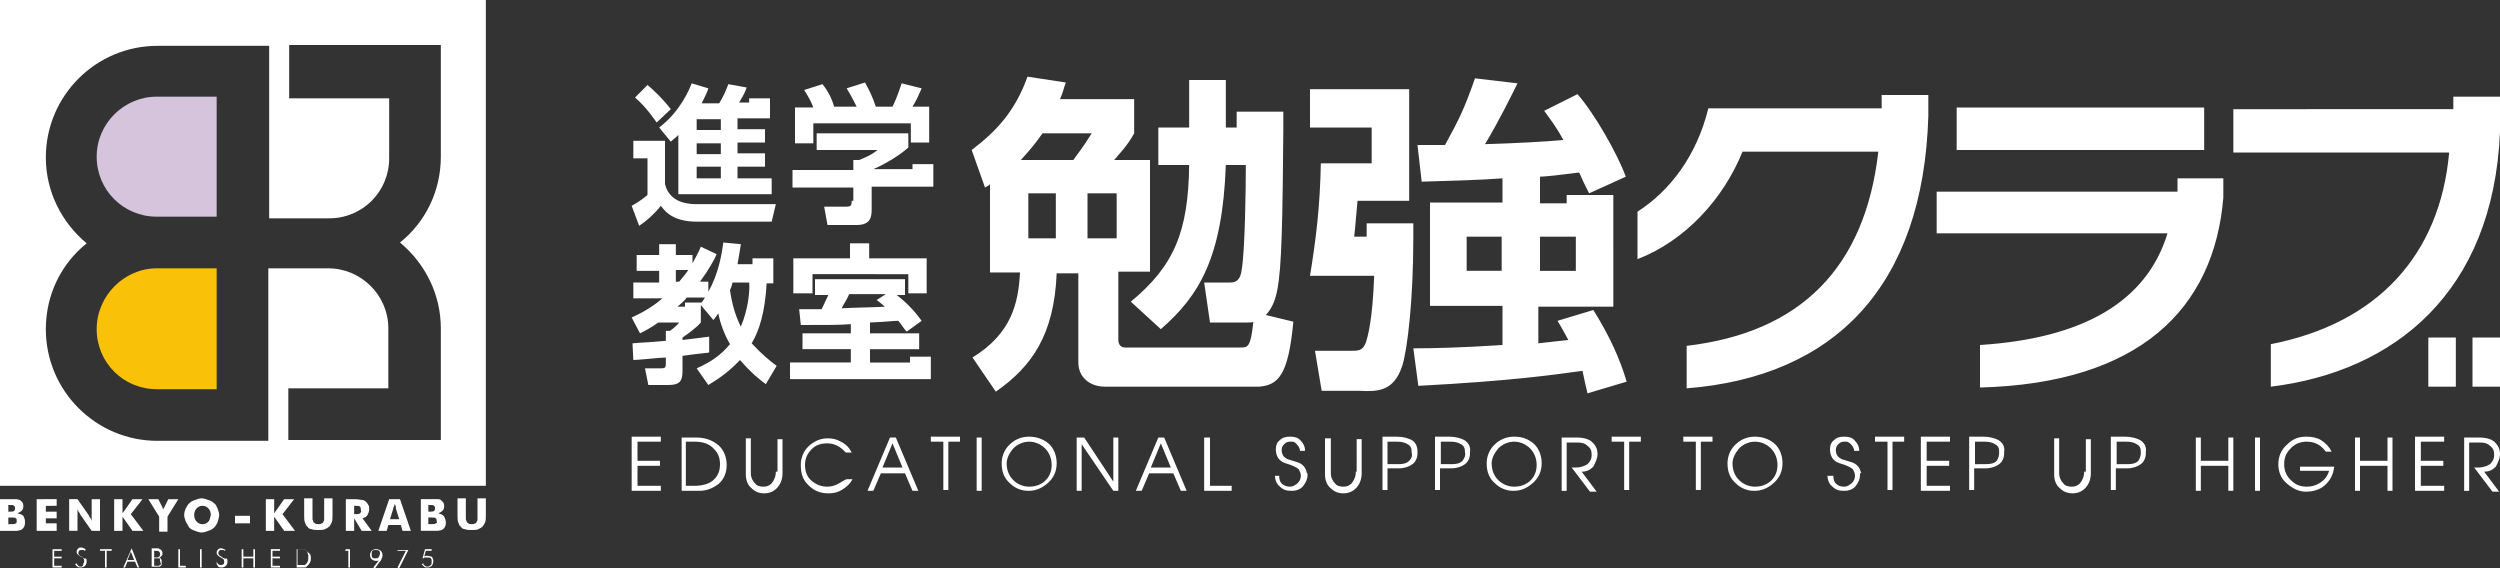
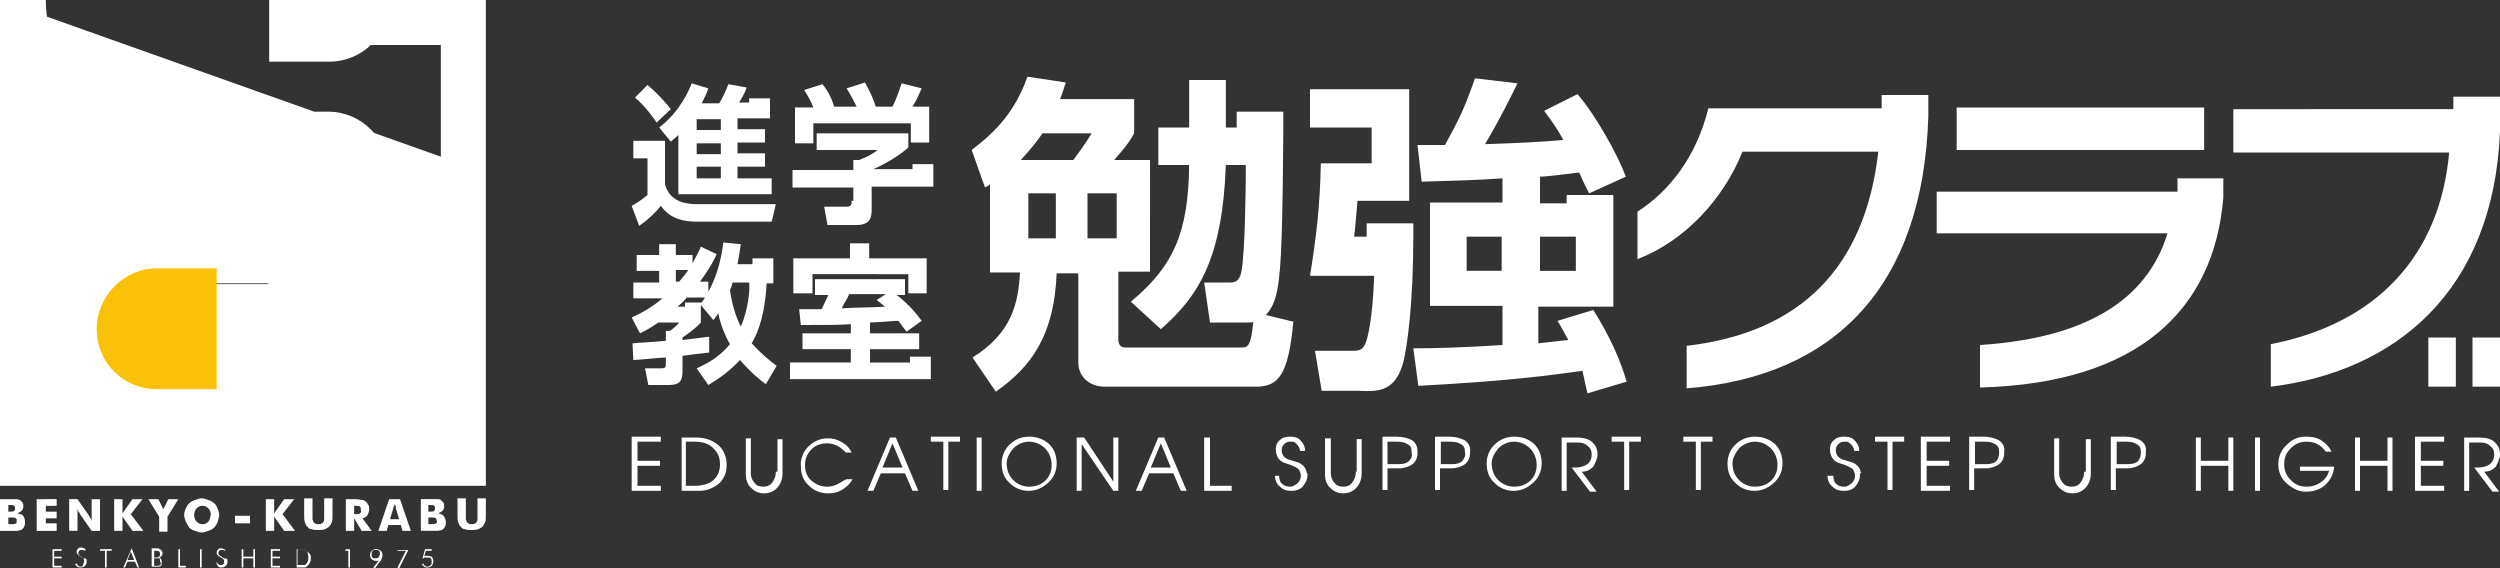
<svg xmlns="http://www.w3.org/2000/svg" version="1.1" width="300" height="68.2" x="0px" y="0px" viewBox="0 0 300 68.2" style="enable-background:new 0 0 300 68.2;" xml:space="preserve">
  <rect x="0" y="0" width="300" height="68.2" fill="#333333" stroke="none" />
  <style type="text/css">
	.st0{fill:#FFFFFF;}
	.st1{fill:#FAC109;}
	.st2{fill:#D6C3DC;}
</style>
  <g>
    <path class="st0" d="M117.2,58.9h0.6v-6.4h-0.6V58.9z M111.7,53h1.5v5.8h0.6V53h1.4v-0.6h-3.5V53z M276,56.5h3.5   c-0.2,0.6-0.5,1.1-1.2,1.5c-0.5,0.3-1,0.4-1.5,0.4c-0.7,0-1.3-0.2-1.8-0.7c-0.6-0.5-0.9-1.2-0.9-2c0-0.7,0.2-1.3,0.7-1.8   c0.5-0.6,1.2-0.9,2-0.9c0.5,0,0.9,0.1,1.3,0.3c0.4,0.2,0.7,0.5,1,0.9h0.7c-0.3-0.6-0.7-1-1.3-1.4c-0.5-0.3-1.1-0.4-1.8-0.4   c-0.9,0-1.6,0.3-2.2,0.9c-0.7,0.6-1.1,1.4-1.1,2.4c0,0.9,0.3,1.7,1,2.3c0.7,0.6,1.4,1,2.3,1c0.8,0,1.6-0.2,2.2-0.7   c0.7-0.6,1.1-1.3,1.2-2.3H276V56.5z M123.5,52.4c-0.9,0-1.7,0.3-2.4,1c-0.6,0.6-0.9,1.4-0.9,2.2c0,1,0.3,1.8,1,2.4   c0.6,0.6,1.4,0.9,2.2,0.9c0.9,0,1.6-0.3,2.3-0.9c0.7-0.6,1.1-1.4,1.1-2.4c0-0.9-0.3-1.8-1-2.4C125.2,52.7,124.4,52.4,123.5,52.4z    M125.3,57.8c-0.5,0.4-1.1,0.6-1.8,0.6c-0.6,0-1.2-0.2-1.7-0.6c-0.6-0.5-1-1.2-1-2.2c0-0.6,0.3-1.2,0.8-1.8   c0.5-0.5,1.2-0.8,1.9-0.8c0.7,0,1.4,0.3,1.9,0.8c0.5,0.5,0.8,1.2,0.8,2C126.2,56.6,125.9,57.3,125.3,57.8z M270.6,58.9h0.6v-6.4   h-0.6V58.9z M139,52.5l-2.7,6.4h0.7l0.9-2.1h2.9l0.9,2.1h0.7l-2.7-6.4H139z M138.1,56.1l1.2-2.9l1.2,2.9H138.1z M133.6,57.8   l-3.5-5.3h-0.9v6.4h0.6v-5.6l3.8,5.6h0.6v-6.4h-0.6V57.8z M100.5,58.1c-0.4,0.2-0.8,0.3-1.2,0.3c-0.7,0-1.3-0.2-1.9-0.7   c-0.6-0.5-0.8-1.2-0.8-1.9c0-0.8,0.3-1.4,0.8-1.9c0.5-0.5,1.1-0.7,1.9-0.7c0.4,0,0.8,0.1,1.2,0.3c0.4,0.2,0.7,0.5,1,0.8h0.7   c-0.3-0.6-0.7-1-1.3-1.3c-0.5-0.3-1-0.4-1.6-0.4c-0.8,0-1.5,0.3-2.1,0.8c-0.6,0.5-1,1.2-1.1,2.1c0,0.1,0,0.3,0,0.4   c0,1,0.3,1.8,1,2.4c0.6,0.6,1.4,0.9,2.3,0.9c0.6,0,1.1-0.1,1.6-0.4c0.5-0.3,1-0.7,1.3-1.3h-0.7C101.3,57.6,100.9,57.9,100.5,58.1z    M300,54.5c0-0.6-0.2-1-0.5-1.3c-0.4-0.5-1.1-0.7-2.1-0.7h-1.7v6.4h0.6v-5.8h1.3c0.5,0,0.9,0.1,1.2,0.4c0.4,0.3,0.5,0.6,0.5,1.1   c0,0.5-0.2,0.8-0.5,1.1c-0.3,0.2-0.8,0.4-1.4,0.4h-0.5l2.2,2.9h0.8l-1.8-2.4c0.6,0,1-0.2,1.4-0.6C299.8,55.4,300,55,300,54.5z    M93.1,56.6c0,0.6-0.2,1-0.5,1.4c-0.3,0.3-0.6,0.4-1,0.4c-0.4,0-0.8-0.1-1-0.4c-0.3-0.3-0.5-0.7-0.5-1.2v-4.2h-0.6v4.3   c0,0.7,0.2,1.3,0.7,1.7c0.4,0.4,0.9,0.6,1.5,0.6c0.6,0,1.1-0.2,1.5-0.6c0.4-0.4,0.7-1,0.7-1.8v-4.1h-0.6V56.6z M83.5,52.5h-1.7v6.4   h2.1c0.9,0,1.6-0.3,2.3-0.8c0.7-0.6,1-1.4,1-2.3c0-0.9-0.3-1.7-0.9-2.3C85.5,52.8,84.6,52.5,83.5,52.5z M85.5,57.7   c-0.5,0.4-1.3,0.6-2.2,0.6h-1V53h1.1c1,0,1.8,0.3,2.3,0.9c0.5,0.5,0.7,1.1,0.7,1.8C86.4,56.6,86.1,57.2,85.5,57.7z M75.8,58.9h3.5   v-0.6h-2.8v-2.4h2.7v-0.6h-2.7v-2.3h2.8v-0.6h-3.5V58.9z M145.1,52.5h-0.6v6.4h3.3v-0.6l-2.6,0V52.5z M289.8,58.9h3.5v-0.6h-2.8   v-2.4h2.7v-0.6h-2.7v-2.3h2.8v-0.6h-3.5V58.9z M286.5,55.3h-3.3v-2.8h-0.6v6.4h0.6v-3h3.3v3h0.6v-6.4h-0.6V55.3z M106.8,52.5   l-2.7,6.4h0.7l0.9-2.1h2.9l0.9,2.1h0.7l-2.7-6.4H106.8z M105.9,56.1l1.2-2.9l1.2,2.9H105.9z M181.7,52.4c-0.9,0-1.7,0.3-2.4,1   c-0.6,0.6-0.9,1.4-0.9,2.2c0,1,0.3,1.8,1,2.4c0.6,0.6,1.4,0.9,2.2,0.9c0.9,0,1.6-0.3,2.3-0.9c0.7-0.6,1.1-1.4,1.1-2.4   c0-0.9-0.3-1.8-1-2.4C183.4,52.7,182.7,52.4,181.7,52.4z M183.5,57.8c-0.5,0.4-1.1,0.6-1.8,0.6c-0.6,0-1.2-0.2-1.7-0.6   c-0.6-0.5-1-1.2-1-2.2c0-0.6,0.3-1.2,0.8-1.8c0.5-0.5,1.2-0.8,1.9-0.8c0.7,0,1.4,0.3,1.9,0.8c0.5,0.5,0.8,1.2,0.8,2   C184.4,56.6,184.1,57.3,183.5,57.8z M223.3,56.7c-0.1-0.6-0.5-1-1-1.2c-0.4-0.1-0.9-0.3-1.3-0.4c-0.4-0.2-0.7-0.5-0.7-1.1   c0-0.3,0.1-0.5,0.3-0.7c0.2-0.2,0.4-0.3,0.7-0.3c0.1,0,0.2,0,0.3,0c0.1,0,0.3,0.1,0.5,0.3c0.2,0.2,0.4,0.5,0.4,0.8h0.6V54   c0-0.4-0.2-0.8-0.5-1.1c-0.3-0.4-0.8-0.5-1.3-0.5c-0.5,0-0.9,0.1-1.2,0.4c-0.4,0.3-0.5,0.7-0.5,1.1c0,0.6,0.2,1.1,0.6,1.4   c0.2,0.2,0.6,0.3,1.2,0.5c0.5,0.2,0.9,0.4,1,0.6c0.1,0.2,0.2,0.4,0.2,0.7c0,0.3-0.1,0.6-0.4,0.9c-0.3,0.2-0.5,0.4-0.9,0.4   c-0.4,0-0.7-0.1-0.9-0.3c-0.3-0.2-0.4-0.6-0.4-1h-0.7c0,0.5,0.2,1,0.6,1.3c0.4,0.4,0.8,0.5,1.4,0.5c0.6,0,1.1-0.2,1.4-0.6   c0.3-0.4,0.5-0.8,0.5-1.3c0-0.1,0-0.2,0-0.2C223.4,56.8,223.4,56.7,223.3,56.7z M175.7,52.8c-0.4-0.2-1-0.4-1.8-0.4h-1.7v6.4h0.6   v-2.6h1.4c0.6,0,1.2-0.2,1.6-0.5c0.4-0.3,0.6-0.8,0.6-1.3c0,0,0-0.1,0-0.2C176.5,53.6,176.2,53.1,175.7,52.8z M175.5,55.3   c-0.3,0.3-0.7,0.4-1.3,0.4h-1.3V53h1.1c0.6,0,1,0.1,1.3,0.3c0.4,0.2,0.5,0.5,0.5,1C175.9,54.7,175.7,55,175.5,55.3z M225,53h1.5   v5.8h0.6V53h1.4v-0.6H225V53z M210.6,52.4c-0.9,0-1.7,0.3-2.4,1c-0.6,0.6-0.9,1.4-0.9,2.2c0,1,0.3,1.8,1,2.4   c0.6,0.6,1.4,0.9,2.2,0.9c0.9,0,1.6-0.3,2.3-0.9c0.7-0.6,1.1-1.4,1.1-2.4c0-0.9-0.3-1.8-1-2.4C212.3,52.7,211.5,52.4,210.6,52.4z    M212.4,57.8c-0.5,0.4-1.1,0.6-1.8,0.6c-0.6,0-1.2-0.2-1.7-0.6c-0.6-0.5-1-1.2-1-2.2c0-0.6,0.3-1.2,0.8-1.8   c0.5-0.5,1.2-0.8,1.9-0.8c0.7,0,1.4,0.3,1.9,0.8c0.5,0.5,0.8,1.2,0.8,2C213.3,56.6,213,57.3,212.4,57.8z M230.5,58.9h3.5v-0.6h-2.8   v-2.4h2.7v-0.6h-2.7v-2.3h2.8v-0.6h-3.5V58.9z M191.7,54.5c0-0.6-0.2-1-0.5-1.3c-0.4-0.5-1.1-0.7-2.1-0.7h-1.7v6.4h0.6v-5.8h1.3   c0.5,0,0.9,0.1,1.2,0.4c0.4,0.3,0.5,0.6,0.5,1.1c0,0.5-0.2,0.8-0.5,1.1c-0.3,0.2-0.8,0.4-1.4,0.4h-0.5l2.2,2.9h0.8l-1.8-2.4   c0.6,0,1-0.2,1.4-0.6C191.5,55.4,191.7,55,191.7,54.5z M202,53h1.5v5.8h0.6V53h1.4v-0.6H202V53z M193.4,53h1.5v5.8h0.6V53h1.4v-0.6   h-3.5V53z M169.4,52.8c-0.4-0.2-1-0.4-1.8-0.4h-1.7v6.4h0.6v-2.6h1.4c0.6,0,1.2-0.2,1.6-0.5c0.4-0.3,0.6-0.8,0.6-1.3   c0,0,0-0.1,0-0.2C170.1,53.6,169.9,53.1,169.4,52.8z M169.1,55.3c-0.3,0.3-0.7,0.4-1.3,0.4h-1.3V53h1.1c0.6,0,1,0.1,1.3,0.3   c0.4,0.2,0.5,0.5,0.5,1C169.5,54.7,169.4,55,169.1,55.3z M250.1,56.6c0,0.6-0.2,1-0.5,1.4c-0.3,0.3-0.6,0.4-1,0.4   c-0.4,0-0.8-0.1-1-0.4c-0.3-0.3-0.5-0.7-0.5-1.2v-4.2h-0.6v4.3c0,0.7,0.2,1.3,0.7,1.7c0.4,0.4,0.9,0.6,1.5,0.6   c0.6,0,1.1-0.2,1.5-0.6c0.4-0.4,0.7-1,0.7-1.8v-4.1h-0.6V56.6z M156.8,56.7c-0.1-0.6-0.5-1-1-1.2c-0.4-0.1-0.9-0.3-1.3-0.4   c-0.4-0.2-0.7-0.5-0.7-1.1c0-0.3,0.1-0.5,0.3-0.7c0.2-0.2,0.4-0.3,0.7-0.3c0.1,0,0.2,0,0.3,0c0.2,0,0.3,0.1,0.5,0.3   c0.2,0.2,0.4,0.5,0.4,0.8h0.6V54c0-0.4-0.2-0.8-0.5-1.1c-0.3-0.4-0.8-0.5-1.3-0.5c-0.5,0-0.9,0.1-1.2,0.4c-0.4,0.3-0.5,0.7-0.5,1.1   c0,0.6,0.2,1.1,0.6,1.4c0.2,0.2,0.6,0.3,1.2,0.5c0.5,0.2,0.9,0.4,1,0.6c0.1,0.2,0.2,0.4,0.2,0.7c0,0.3-0.1,0.6-0.4,0.9   c-0.3,0.2-0.5,0.4-0.9,0.4c-0.3,0-0.7-0.1-0.9-0.3c-0.3-0.2-0.4-0.6-0.4-1H153c0,0.5,0.2,1,0.6,1.3c0.4,0.4,0.8,0.5,1.4,0.5   c0.6,0,1.1-0.2,1.4-0.6c0.3-0.4,0.5-0.8,0.5-1.3c0-0.1,0-0.2,0-0.2C156.8,56.8,156.8,56.7,156.8,56.7z M256.8,52.8   c-0.4-0.2-1-0.4-1.8-0.4h-1.7v6.4h0.6v-2.6h1.4c0.6,0,1.2-0.2,1.6-0.5c0.4-0.3,0.6-0.8,0.6-1.3c0,0,0-0.1,0-0.2   C257.6,53.6,257.3,53.1,256.8,52.8z M256.6,55.3c-0.3,0.3-0.7,0.4-1.3,0.4H254V53h1.1c0.6,0,1,0.1,1.3,0.3c0.4,0.2,0.5,0.5,0.5,1   C256.9,54.7,256.8,55,256.6,55.3z M162.7,56.6c0,0.6-0.2,1-0.5,1.4c-0.3,0.3-0.6,0.4-1,0.4c-0.4,0-0.8-0.1-1-0.4   c-0.3-0.3-0.5-0.7-0.5-1.2v-4.2H159v4.3c0,0.7,0.2,1.3,0.7,1.7c0.4,0.4,0.9,0.6,1.5,0.6c0.6,0,1.1-0.2,1.5-0.6   c0.4-0.4,0.7-1,0.7-1.8v-4.1h-0.6V56.6z M267.4,55.3h-3.3v-2.8h-0.6v6.4h0.6v-3h3.3v3h0.6v-6.4h-0.6V55.3z M239.8,52.8   c-0.4-0.2-1-0.4-1.8-0.4h-1.7v6.4h0.6v-2.6h1.4c0.6,0,1.2-0.2,1.6-0.5c0.4-0.3,0.6-0.8,0.6-1.3c0,0,0-0.1,0-0.2   C240.6,53.6,240.3,53.1,239.8,52.8z M239.6,55.3c-0.3,0.3-0.7,0.4-1.3,0.4H237V53h1.1c0.6,0,1,0.1,1.3,0.3c0.4,0.2,0.5,0.5,0.5,1   C239.9,54.7,239.8,55,239.6,55.3z M102.2,24.1c0,0.6-0.1,0.7-0.7,0.7h-2.6l0.4,2.2h3.5c1.7,0,1.8-1,1.8-1.9v-2.7h7.4v-2.7h-2.5v0.6   h-4.7c1.6-0.7,3.2-1.7,4.2-2.6V16h-11v2h7.3c-0.8,0.7-2,1.1-2.2,1.2l-0.7,0v1.2h-7.3v2.1h7.3V24.1z M79.1,15.3l1.4,1.7   c0.3-0.3,0.5-0.4,0.9-0.8v7.1h11.2v-1.9h-4.1V20h3.3v-1.6h-3.3v-1.3h3.3v-1.6h-3.3v-1.3h3.9v-2.4h-2.5v0.5h-1.2   c0.2-0.4,0.6-0.9,0.9-1.8l-2.2-0.4c-0.3,0.8-0.6,1.5-1.1,2.3h-2.1c0.4-0.8,0.7-1.4,0.8-1.8L83,10C82.7,10.8,81.6,13.4,79.1,15.3z    M83.6,14.3h2.9v1.3h-2.9V14.3z M83.6,17.2h2.9v1.3h-2.9V17.2z M83.6,20h2.9v1.4h-2.9V20z M111.2,35.2V31h-6.9v-1.8h-2.3V31h-6.8   v4.2h2.3v-2.3H109v2.3H111.2z M97.5,14.8h11.8v2.3h2.2v-4.3h-2c0.5-0.8,0.7-1.3,1.1-2.2l-2.4-0.6c-0.6,1.8-0.9,2.4-1.1,2.8h-2   c-0.4-1.2-0.8-2-1.3-2.9l-2.2,0.7c0.3,0.5,0.6,1,1.2,2.2h-2.7c-0.2-0.7-0.6-1.7-1.4-2.7l-2.2,0.7c0.5,0.8,0.8,1.3,1.1,2.1h-2.2v4.3   h2.2V14.8z M264.5,12.9h-29.7V18h29.7V12.9z M78.8,14.7l1.7-1.6c-1.1-1.4-2.2-2.4-2.8-2.9l-1.5,1.5C77.6,12.9,78.5,14.3,78.8,14.7z    M209.1,18.2h16.3c-1.6,13.9-9.3,21.7-23,23.3v5.1c17.8-1.4,28.4-12.3,29-32.7v-2.5h-5.6V13H205c-1.4,5.7-4.6,9.9-8.5,12.4v5.7   C202.2,28.9,206.8,23.9,209.1,18.2z M155.2,38.6l-3.3-0.8c1.3-1.4,1.7-3.3,1.9-9.5c0.1-2.1,0.2-11.1,0.2-13v-1.9h-5.6v1.9h-1.3V9.6   h-4.4v5.7H139v4.5h3.7c-0.1,8-1.8,12.1-7,16.4l3.6,3.3c4.6-4,7.4-8.6,7.8-19.7h2.4c0,2.8-0.1,10.3-0.5,12.6c-0.2,1.5-1,1.5-1.4,1.5   h-3.1l0.7,4.8h4.5c0.4,0,0.6,0,0.7-0.1c-0.3,3.1-0.7,3.1-1.5,3.1h-13.9c-0.6,0-0.8-0.5-0.8-0.9v-8.2h3.8V19.2h-4.3   c0.4-0.5,1.6-1.7,2.4-3.2v-4.1h-8.9c0.4-0.9,0.4-1.2,0.7-2l-4.6-0.7c-1.5,4.2-3.8,6.6-6.7,8.8l1.6,4.5c0.4-0.2,0.4-0.2,0.6-0.4   v10.6h3.6c-0.2,3.7-1,7.3-5.7,10.2l2.8,4.1c4.3-3,7-6.8,7.3-14.2h2.6v10.7c0,1.7,1.3,2.9,3.2,2.9h18.5   C153.3,46.2,154.6,45.2,155.2,38.6z M126.7,28.6h-3.3v-5.4h3.3V28.6z M128.8,19.2h-6.3c1.2-1.3,1.9-2.2,2.6-3.2h5.9   C129.9,17.8,129.2,18.6,128.8,19.2z M134,28.6h-3.5v-5.4h3.5V28.6z M291.4,46.4h3.3v-5.9h-3.3V46.4z M266.9,21.4h-5.6V23h-28.9v5   h27.7c-2.5,8.2-10.1,12.6-22.5,13.4v5.1c19.1-0.5,28.1-9.4,29.2-22.8V21.4z M296.7,46.4h3.3v-5.9h-3.3V46.4z M294.4,11.5v1.6H268   v5.2h25.9c-1.1,12.3-8.6,20.5-21.4,23v5.1c14.8-1.8,26.7-11.3,27.5-30.6v-4.2H294.4z M91.9,46.1l1.3-2.2c-0.7-0.5-1.8-1.4-3-2.7   c0.9-1.5,1.6-3.7,1.8-7.2h0.8v-3h-2.5v0.7h-1.8c0.2-1,0.3-1.8,0.4-2.4l-2.1-0.2c-0.2,1.5-0.6,3.8-1.8,5.9v-1.2h-1   c1.1-1.5,1.7-2.6,2-3.3l-1.9-0.9c-0.2,0.5-0.5,1.1-1,2v-1h-2v-1.3h-2v1.3h-2.7v1.9h2.7v1.4h-3.1v1.9h3.5c-0.7,0.6-1.9,1.5-3.7,2.3   l1,1.9c0.6-0.3,1.2-0.6,2.2-1.3h2.5c-0.2,0.3-0.8,0.8-1.1,1h-0.5v1.2c-2.2,0.2-3,0.2-4,0.3l0.1,2c0.6,0,3.3-0.3,3.9-0.3v0.8   c0,0.4-0.1,0.5-0.6,0.5h-1.9l0.4,2h2.4c1.4,0,1.7-0.5,1.7-1.7v-1.8c2.1-0.3,2.6-0.3,3.2-0.4v-1.9c-0.8,0.1-1.6,0.2-3.2,0.4v-0.3   c0.6-0.4,1.7-1.2,2.2-1.8v-2.1l1.5,1.8c0.2-0.2,0.3-0.4,0.6-0.8c0.2,1.1,0.7,2.5,1.4,3.7c-1.1,1.3-2.2,2.1-4,2.9l1.4,2   c0.8-0.5,2.2-1.3,3.8-3C90.1,44.7,91.2,45.6,91.9,46.1z M81.1,32.4h1.5c-0.2,0.3-0.5,0.7-1.1,1.4h-0.4V32.4z M84.2,36.3h-2v0.5   h-0.9c0.7-0.6,1-0.9,1.1-1.1h2.2C84.5,35.9,84.4,36,84.2,36.3z M88.9,39.2c-0.7-1.4-1.1-2.9-1.3-4.4c0.1-0.2,0.2-0.4,0.3-0.9h2   C90,34.8,89.8,37.1,88.9,39.2z M111.7,42.8h-2.5v0.7h-4.8v-1.6h5.9V40h-5.9v-1.3c2.4-0.1,2.6-0.2,3.4-0.2c0.5,0.6,0.7,1,1,1.3   l1.8-1.3c-1.2-1.7-2.6-2.8-3-3.1h1v-1.9H97.8v1.9h1.6c-0.3,0.6-0.5,1.1-0.8,1.7c-0.4,0-2.5,0-2.7,0l0.2,1.9c3.7,0,4.4,0,6-0.1V40   h-5.8v1.9h5.8v1.6h-7.3v2h16.9V42.8z M101,37c0.4-0.8,0.6-1,0.9-1.7h4.4l-1.1,0.7c0.3,0.2,0.5,0.4,1,0.8   C104.7,36.9,102.4,36.9,101,37z M190.5,47.2l4.7-1.4c-0.8-2.7-2-5.4-4-8.6l-4.3,1.3c0.5,0.8,0.8,1.4,1.3,2.3   c-1.1,0.1-2.6,0.3-3.6,0.4v-4.4h9V23.4H188v1h-3.2v-3.2c0.6,0,2.4-0.2,4.7-0.5c0.3,0.6,0.4,1,1.2,2.5l4.4-2c-1-2.7-3.7-7.5-5.8-9.9   l-4,2c0.8,1.1,1.5,2,2.3,3.5c-2.1,0.2-5.9,0.4-9.4,0.5c1.8-3,3.2-5.9,3.9-7.3L177,9.4c-1.3,3.7-1.9,4.9-3.6,8c-1.2,0-2.1,0-3.3,0   l0.5,4.4c3.6-0.1,7-0.2,9.7-0.4v2.9h-8.7v12.4h8.7v4.7c-4.6,0.3-8.1,0.4-10.7,0.4l0.6,4.5c11.3-0.6,16-1.3,19.7-1.8   C190.2,45.9,190.3,46.4,190.5,47.2z M184.8,28.4h4.3v4.1h-4.3V28.4z M180.2,32.5h-4.2v-4.1h4.2V32.5z M75.8,24.7l0.9,2.4   c0.9-0.6,1.8-1.4,2.6-2.4c0.4,0.5,1.3,1.9,4.3,1.9h9l0.5-2.1h-9.4c-0.8,0-3.3,0-3.9-2.4v-5.2H76V19h1.7v4.4   C77.3,23.7,76.9,24.1,75.8,24.7z M168.3,43.8c0.6-2,1.3-7.8,1.3-15.4v-1.6H164v1.6h-1.5c0.1-0.7,0.3-3.3,0.4-4.3h6.2V10.7h-11.9   v4.6h7.4v4.3h-6.1c-0.1,5.3-0.6,9.2-1.3,13.5h7.7c-0.2,5.5-0.8,7.4-1,8c-0.4,1-0.8,1-2,1h-4.1l0.8,4.8h4.6   C165.3,47,167.3,47,168.3,43.8z" />
    <g>
-       <path class="st0" d="M2.1,61.6c0.2-0.1,0.4-0.2,0.5-0.3c0.1-0.1,0.2-0.3,0.2-0.5c0-0.2,0-0.3-0.1-0.5c-0.1-0.1-0.2-0.2-0.3-0.3    C2.3,60,2.1,59.9,2,59.9c-0.2,0-0.5,0-0.9,0H0v3.8h1.1c0.4,0,0.8,0,0.9,0c0.2,0,0.4-0.1,0.5-0.1c0.2-0.1,0.3-0.2,0.4-0.4    C3,63,3,62.8,3,62.6c0-0.3-0.1-0.5-0.2-0.7C2.6,61.7,2.4,61.7,2.1,61.6z M1,60.6h0.2c0.3,0,0.4,0,0.5,0.1c0.1,0.1,0.1,0.2,0.1,0.3    c0,0.1,0,0.2-0.1,0.3c-0.1,0.1-0.3,0.1-0.5,0.1H1V60.6z M1.9,62.8c-0.1,0.1-0.3,0.1-0.5,0.1H1v-0.8h0.4c0.3,0,0.4,0,0.5,0.1    C2,62.2,2,62.3,2,62.5C2,62.7,2,62.8,1.9,62.8z M19.1,66.9c0.1,0,0.2-0.1,0.3-0.2c0.1-0.1,0.1-0.2,0.1-0.3c0-0.1,0-0.2-0.1-0.3    c0-0.1-0.1-0.1-0.2-0.2c-0.1,0-0.1-0.1-0.2-0.1c-0.1,0-0.2,0-0.4,0h-0.4v2.2h0.4c0.2,0,0.4,0,0.5,0c0.1,0,0.2-0.1,0.2-0.1    c0.1-0.1,0.1-0.1,0.1-0.2c0-0.1,0-0.2,0-0.3c0-0.1,0-0.3-0.1-0.3C19.3,67,19.2,66.9,19.1,66.9z M18.5,66.1h0.2    c0.2,0,0.3,0,0.4,0.1c0.1,0.1,0.1,0.2,0.1,0.3c0,0.1,0,0.2-0.1,0.3c-0.1,0.1-0.2,0.1-0.4,0.1h-0.2V66.1z M19.3,67.7    c0,0.1-0.1,0.1-0.1,0.1c0,0-0.1,0-0.1,0.1c-0.1,0-0.2,0-0.3,0h-0.3V67h0.3c0.1,0,0.2,0,0.2,0c0.1,0,0.1,0,0.1,0    c0.1,0,0.1,0.1,0.1,0.1c0,0.1,0,0.1,0,0.2C19.3,67.6,19.3,67.6,19.3,67.7z M24,68.1h0.2v-2.2H24V68.1z M20.2,59.9l-0.5,1    c0,0,0,0,0,0c-0.1,0.1-0.1,0.2-0.1,0.3c0-0.1-0.1-0.2-0.1-0.3c0,0,0,0,0,0l-0.5-1h-1.2l1.3,2.1v1.8h1v-1.8l1.3-2.1H20.2z     M21.6,65.9h-0.2v2.2h0.9v-0.2h-0.7V65.9z M6.8,60.7v-0.8H4.4v3.8h2.4v-0.9H5.5v-0.6h1.3v-0.8H5.5v-0.7H6.8z M14.8,68.1H15    l0.3-0.7h0.9l0.3,0.7h0.2l-0.9-2.3L14.8,68.1z M15.3,67.2l0.4-1l0.4,1H15.3z M12,66.1h0.6v2h0.2v-2h0.6v-0.2H12V66.1z M9.9,66.9    c0,0-0.1,0-0.1-0.1c-0.3-0.1-0.4-0.3-0.4-0.4c0-0.1,0-0.2,0.1-0.3C9.6,66,9.6,66,9.8,66c0.1,0,0.1,0,0.2,0c0.1,0,0.1,0.1,0.1,0.1    l0.2-0.1c-0.1-0.1-0.1-0.2-0.2-0.2c-0.1,0-0.2-0.1-0.3-0.1c-0.2,0-0.3,0-0.4,0.1c-0.1,0.1-0.2,0.2-0.2,0.4c0,0.1,0,0.2,0.1,0.3    c0.1,0.1,0.2,0.2,0.4,0.3c0.2,0.1,0.3,0.2,0.3,0.2c0.1,0.1,0.1,0.2,0.1,0.3c0,0.1,0,0.3-0.1,0.3C10,67.9,9.9,68,9.7,68    c-0.1,0-0.2,0-0.3-0.1c-0.1-0.1-0.1-0.1-0.2-0.3l-0.2,0.1C9.2,67.9,9.2,68,9.3,68c0.1,0.1,0.2,0.1,0.4,0.1c0.2,0,0.4-0.1,0.5-0.2    c0.1-0.1,0.2-0.3,0.2-0.5c0-0.1,0-0.3-0.1-0.4C10.2,67.1,10.1,67,9.9,66.9z M12,59.9h-1v1.9c0,0.1,0,0.2,0,0.3c0,0.1,0,0.3,0,0.4    c-0.1-0.2-0.1-0.3-0.2-0.4c-0.1-0.1-0.1-0.2-0.1-0.2l-1.4-2h-1v3.8h1v-1.9c0-0.1,0-0.2,0-0.3c0-0.1,0-0.3,0-0.4    c0.1,0.2,0.1,0.3,0.2,0.4c0.1,0.1,0.1,0.2,0.1,0.2l1.4,2h1V59.9z M6.3,68.1h1.1v-0.2H6.5V67h0.9v-0.2H6.5v-0.7h0.9v-0.2H6.3V68.1z     M17.1,59.9h-1.2l-1.2,1.7v-1.7h-1v3.8h1V62l1.2,1.7h1.3l-1.5-2L17.1,59.9z M26.3,61.8c0-0.3-0.1-0.5-0.2-0.8    c-0.1-0.2-0.2-0.5-0.4-0.6c-0.2-0.2-0.4-0.3-0.7-0.4c-0.3-0.1-0.5-0.2-0.8-0.2c-0.3,0-0.5,0.1-0.8,0.2s-0.5,0.2-0.7,0.4    c-0.2,0.2-0.3,0.4-0.4,0.6c-0.1,0.2-0.2,0.5-0.2,0.8c0,0.3,0.1,0.5,0.2,0.8c0.1,0.2,0.3,0.5,0.4,0.7c0.2,0.2,0.4,0.3,0.7,0.4    c0.3,0.1,0.5,0.2,0.8,0.2c0.3,0,0.5-0.1,0.8-0.2c0.3-0.1,0.5-0.2,0.7-0.4c0.2-0.2,0.3-0.4,0.4-0.6C26.2,62.3,26.3,62.1,26.3,61.8z     M25,62.6c-0.2,0.2-0.4,0.3-0.7,0.3c-0.3,0-0.5-0.1-0.7-0.3c-0.2-0.2-0.3-0.5-0.3-0.8c0-0.3,0.1-0.6,0.3-0.8    c0.2-0.2,0.4-0.3,0.7-0.3c0.3,0,0.5,0.1,0.7,0.3c0.2,0.2,0.3,0.5,0.3,0.8C25.2,62.1,25.2,62.4,25,62.6z M45.1,65.9    c-0.2,0-0.4,0.1-0.5,0.2c-0.1,0.1-0.2,0.3-0.2,0.5c0,0.2,0.1,0.4,0.2,0.5c0.1,0.1,0.3,0.2,0.5,0.2c0.1,0,0.1,0,0.2,0    c0.1,0,0.1,0,0.2-0.1l-0.7,0.9l0.2,0.1l0.5-0.7c0.2-0.2,0.3-0.4,0.3-0.5c0.1-0.1,0.1-0.3,0.1-0.4c0-0.2-0.1-0.4-0.2-0.5    C45.4,65.9,45.3,65.9,45.1,65.9z M45.4,66.9c-0.1,0.1-0.2,0.1-0.4,0.1c-0.1,0-0.3,0-0.3-0.1c-0.1-0.1-0.1-0.2-0.1-0.4    c0-0.2,0-0.3,0.1-0.4c0.1-0.1,0.2-0.1,0.4-0.1c0.1,0,0.3,0,0.4,0.1c0.1,0.1,0.1,0.2,0.1,0.4C45.5,66.7,45.5,66.8,45.4,66.9z     M52.6,61.6c0.2-0.1,0.4-0.2,0.5-0.3c0.1-0.1,0.2-0.3,0.2-0.5c0-0.2,0-0.3-0.1-0.5c-0.1-0.1-0.2-0.2-0.3-0.3    c-0.1-0.1-0.3-0.1-0.4-0.1c-0.2,0-0.5,0-0.9,0h-1.1v3.8h1.1c0.4,0,0.8,0,0.9,0c0.2,0,0.4-0.1,0.5-0.1c0.2-0.1,0.3-0.2,0.4-0.4    c0.1-0.2,0.1-0.3,0.1-0.5c0-0.3-0.1-0.5-0.2-0.7C53.1,61.7,52.9,61.7,52.6,61.6z M51.4,60.6h0.2c0.3,0,0.4,0,0.5,0.1    c0.1,0.1,0.1,0.2,0.1,0.3c0,0.1,0,0.2-0.1,0.3c-0.1,0.1-0.3,0.1-0.5,0.1h-0.2V60.6z M52.3,62.8c-0.1,0.1-0.3,0.1-0.5,0.1h-0.4    v-0.8h0.4c0.3,0,0.4,0,0.5,0.1c0.1,0.1,0.1,0.2,0.1,0.3C52.5,62.7,52.4,62.8,52.3,62.8z M46.7,59.9l-1.3,3.8h1l0.2-0.7h1.5    l0.2,0.7h1L48,59.9H46.7z M46.8,62.3l0.4-1.3c0-0.1,0-0.2,0.1-0.2c0-0.1,0-0.2,0.1-0.3c0,0.1,0.1,0.2,0.1,0.3c0,0.1,0,0.1,0,0.2    l0.4,1.3H46.8z M47.6,66.1h1.1l-1,2l0.2,0.1l1.1-2.2h-1.3V66.1z M51.3,66.7c-0.1,0-0.1,0-0.2,0c-0.1,0-0.1,0-0.2,0.1l0.2-0.7h0.7    v-0.2H51L50.7,67l0.1,0c0.1-0.1,0.1-0.1,0.2-0.1c0.1,0,0.2,0,0.3,0c0.2,0,0.3,0,0.4,0.1c0.1,0.1,0.1,0.2,0.1,0.4    c0,0.2,0,0.3-0.1,0.4c-0.1,0.1-0.2,0.2-0.4,0.2c-0.1,0-0.2,0-0.3-0.1c-0.1-0.1-0.2-0.1-0.2-0.3l-0.2,0.1c0.1,0.1,0.2,0.2,0.3,0.3    c0.1,0.1,0.2,0.1,0.4,0.1c0.2,0,0.4-0.1,0.5-0.2c0.1-0.1,0.2-0.3,0.2-0.6c0-0.2-0.1-0.4-0.2-0.5C51.7,66.8,51.5,66.7,51.3,66.7z     M57.3,61.7c0,0.3,0,0.5,0,0.6c0,0.1,0,0.2-0.1,0.3c0,0.1-0.1,0.2-0.2,0.2c-0.1,0.1-0.2,0.1-0.4,0.1c-0.1,0-0.3,0-0.4-0.1    c-0.1-0.1-0.2-0.1-0.2-0.2c0-0.1-0.1-0.2-0.1-0.3c0-0.1,0-0.3,0-0.6v-1.9h-1v2c0,0.4,0,0.7,0.1,0.9c0.1,0.2,0.1,0.4,0.3,0.5    c0.1,0.2,0.3,0.3,0.5,0.3c0.2,0.1,0.5,0.1,0.8,0.1c0.3,0,0.6,0,0.8-0.1c0.2-0.1,0.4-0.2,0.5-0.3c0.1-0.1,0.2-0.3,0.3-0.5    c0.1-0.2,0.1-0.5,0.1-0.9v-2h-1V61.7z M26.7,66.9c0,0-0.1,0-0.1-0.1c-0.3-0.1-0.4-0.3-0.4-0.4c0-0.1,0-0.2,0.1-0.3    c0.1-0.1,0.1-0.1,0.3-0.1c0.1,0,0.1,0,0.2,0c0.1,0,0.1,0.1,0.1,0.1l0.2-0.1C27.1,66,27,66,26.9,65.9c-0.1,0-0.2-0.1-0.3-0.1    c-0.2,0-0.3,0-0.4,0.1c-0.1,0.1-0.2,0.2-0.2,0.4c0,0.1,0,0.2,0.1,0.3c0.1,0.1,0.2,0.2,0.4,0.3c0.2,0.1,0.3,0.2,0.3,0.2    c0.1,0.1,0.1,0.2,0.1,0.3c0,0.1,0,0.3-0.1,0.3c-0.1,0.1-0.2,0.1-0.3,0.1c-0.1,0-0.2,0-0.3-0.1c-0.1-0.1-0.1-0.1-0.2-0.3L26,67.7    c0.1,0.1,0.1,0.2,0.2,0.3c0.1,0.1,0.2,0.1,0.4,0.1c0.2,0,0.4-0.1,0.5-0.2c0.1-0.1,0.2-0.3,0.2-0.5c0-0.1,0-0.3-0.1-0.4    C27.1,67.1,26.9,67,26.7,66.9z M0,0v58.3h58.3V0H0z M52.9,18.8c0,4.2-1.9,7.9-4.9,10.3c3,2.5,4.9,6.2,4.9,10.3v13.4H34.6v-6.2    c0,0,9.7,0,12,0c0-3,0-7.2,0-7.2c0-4-3.3-7.2-7.2-7.2h-7.2v20.7H18.9c-7.4,0-13.4-6-13.4-13.4c0-4.2,1.9-7.9,4.9-10.3    c-3-2.5-4.9-6.2-4.9-10.3c0-7.4,6-13.4,13.4-13.4h13.4v20.7h7.2c4,0,7.2-3.2,7.2-7.2c0,0,0-4.2,0-7.2c-2.3,0-12,0-12,0V5.4h18.2    V18.8z M32.5,68.1h1.1v-0.2h-0.9V67h0.9v-0.2h-0.9v-0.7h0.9v-0.2h-1.1V68.1z M43.5,62.2c0.3-0.1,0.5-0.2,0.6-0.4    c0.1-0.2,0.2-0.4,0.2-0.7c0-0.2,0-0.4-0.1-0.5c-0.1-0.2-0.2-0.3-0.3-0.4c-0.1-0.1-0.3-0.2-0.4-0.2c-0.2,0-0.5-0.1-0.9-0.1h-1.1    v3.8h1v-1.5l0.9,1.5h1.2L43.5,62.2z M43.2,61.6c-0.1,0.1-0.3,0.1-0.5,0.1h-0.2v-1h0.2c0.2,0,0.4,0,0.5,0.1    c0.1,0.1,0.1,0.2,0.1,0.4C43.4,61.4,43.3,61.5,43.2,61.6z M30,61.9h-1.8v0.9H30V61.9z M30.4,66.8h-1.2v-0.9H29v2.2h0.2V67h1.2v1.1    h0.2v-2.2h-0.2V66.8z M35.3,59.9h-1.2l-1.2,1.7v-1.7h-1v3.8h1V62l1.2,1.7h1.3l-1.5-2L35.3,59.9z M41.4,66.1h0.4v2H42v-2.2h-0.5    L41.4,66.1z M36.8,66.1c-0.1-0.1-0.2-0.1-0.3-0.2c-0.1,0-0.3,0-0.6,0h-0.3v2.2h0.4c0.3,0,0.5,0,0.6,0c0.1,0,0.2-0.1,0.3-0.2    c0.1-0.1,0.2-0.2,0.3-0.4c0.1-0.2,0.1-0.3,0.1-0.5s0-0.4-0.1-0.5C37,66.3,36.9,66.2,36.8,66.1z M36.9,67.4c0,0.1-0.1,0.2-0.2,0.3    c-0.1,0.1-0.1,0.1-0.2,0.1c-0.1,0-0.3,0-0.5,0h-0.3v-1.9h0.2c0.3,0,0.4,0,0.5,0c0.1,0,0.2,0.1,0.3,0.1c0.1,0.1,0.2,0.2,0.2,0.3    c0,0.1,0.1,0.3,0.1,0.4C37,67.1,37,67.3,36.9,67.4z M38.9,61.7c0,0.3,0,0.5,0,0.6c0,0.1,0,0.2-0.1,0.3c0,0.1-0.1,0.2-0.2,0.2    c-0.1,0.1-0.2,0.1-0.4,0.1c-0.1,0-0.3,0-0.4-0.1c-0.1-0.1-0.2-0.1-0.2-0.2c0-0.1-0.1-0.2-0.1-0.3c0-0.1,0-0.3,0-0.6v-1.9h-1v2    c0,0.4,0,0.7,0.1,0.9c0.1,0.2,0.1,0.4,0.3,0.5c0.1,0.2,0.3,0.3,0.5,0.3c0.2,0.1,0.5,0.1,0.8,0.1c0.3,0,0.6,0,0.8-0.1    c0.2-0.1,0.4-0.2,0.5-0.3c0.1-0.1,0.2-0.3,0.3-0.5c0.1-0.2,0.1-0.5,0.1-0.9v-2h-1V61.7z" />
+       <path class="st0" d="M2.1,61.6c0.2-0.1,0.4-0.2,0.5-0.3c0.1-0.1,0.2-0.3,0.2-0.5c0-0.2,0-0.3-0.1-0.5c-0.1-0.1-0.2-0.2-0.3-0.3    C2.3,60,2.1,59.9,2,59.9c-0.2,0-0.5,0-0.9,0H0v3.8h1.1c0.4,0,0.8,0,0.9,0c0.2,0,0.4-0.1,0.5-0.1c0.2-0.1,0.3-0.2,0.4-0.4    C3,63,3,62.8,3,62.6c0-0.3-0.1-0.5-0.2-0.7C2.6,61.7,2.4,61.7,2.1,61.6z M1,60.6h0.2c0.3,0,0.4,0,0.5,0.1c0.1,0.1,0.1,0.2,0.1,0.3    c0,0.1,0,0.2-0.1,0.3c-0.1,0.1-0.3,0.1-0.5,0.1H1V60.6z M1.9,62.8c-0.1,0.1-0.3,0.1-0.5,0.1H1v-0.8h0.4c0.3,0,0.4,0,0.5,0.1    C2,62.2,2,62.3,2,62.5C2,62.7,2,62.8,1.9,62.8z M19.1,66.9c0.1,0,0.2-0.1,0.3-0.2c0.1-0.1,0.1-0.2,0.1-0.3c0-0.1,0-0.2-0.1-0.3    c0-0.1-0.1-0.1-0.2-0.2c-0.1,0-0.1-0.1-0.2-0.1c-0.1,0-0.2,0-0.4,0h-0.4v2.2h0.4c0.2,0,0.4,0,0.5,0c0.1,0,0.2-0.1,0.2-0.1    c0.1-0.1,0.1-0.1,0.1-0.2c0-0.1,0-0.2,0-0.3c0-0.1,0-0.3-0.1-0.3C19.3,67,19.2,66.9,19.1,66.9z M18.5,66.1h0.2    c0.2,0,0.3,0,0.4,0.1c0.1,0.1,0.1,0.2,0.1,0.3c0,0.1,0,0.2-0.1,0.3c-0.1,0.1-0.2,0.1-0.4,0.1h-0.2V66.1z M19.3,67.7    c0,0.1-0.1,0.1-0.1,0.1c0,0-0.1,0-0.1,0.1c-0.1,0-0.2,0-0.3,0h-0.3V67h0.3c0.1,0,0.2,0,0.2,0c0.1,0,0.1,0,0.1,0    c0.1,0,0.1,0.1,0.1,0.1c0,0.1,0,0.1,0,0.2C19.3,67.6,19.3,67.6,19.3,67.7z M24,68.1h0.2v-2.2H24V68.1z M20.2,59.9l-0.5,1    c0,0,0,0,0,0c-0.1,0.1-0.1,0.2-0.1,0.3c0-0.1-0.1-0.2-0.1-0.3c0,0,0,0,0,0l-0.5-1h-1.2l1.3,2.1v1.8h1v-1.8l1.3-2.1H20.2z     M21.6,65.9h-0.2v2.2h0.9v-0.2h-0.7V65.9z M6.8,60.7v-0.8H4.4v3.8h2.4v-0.9H5.5v-0.6h1.3v-0.8H5.5v-0.7H6.8z M14.8,68.1H15    l0.3-0.7h0.9l0.3,0.7h0.2l-0.9-2.3L14.8,68.1z M15.3,67.2l0.4-1l0.4,1H15.3z M12,66.1h0.6v2h0.2v-2h0.6v-0.2H12V66.1z M9.9,66.9    c0,0-0.1,0-0.1-0.1c-0.3-0.1-0.4-0.3-0.4-0.4c0-0.1,0-0.2,0.1-0.3C9.6,66,9.6,66,9.8,66c0.1,0,0.1,0,0.2,0c0.1,0,0.1,0.1,0.1,0.1    l0.2-0.1c-0.1-0.1-0.1-0.2-0.2-0.2c-0.1,0-0.2-0.1-0.3-0.1c-0.2,0-0.3,0-0.4,0.1c-0.1,0.1-0.2,0.2-0.2,0.4c0,0.1,0,0.2,0.1,0.3    c0.1,0.1,0.2,0.2,0.4,0.3c0.2,0.1,0.3,0.2,0.3,0.2c0.1,0.1,0.1,0.2,0.1,0.3c0,0.1,0,0.3-0.1,0.3C10,67.9,9.9,68,9.7,68    c-0.1,0-0.2,0-0.3-0.1c-0.1-0.1-0.1-0.1-0.2-0.3l-0.2,0.1C9.2,67.9,9.2,68,9.3,68c0.1,0.1,0.2,0.1,0.4,0.1c0.2,0,0.4-0.1,0.5-0.2    c0.1-0.1,0.2-0.3,0.2-0.5c0-0.1,0-0.3-0.1-0.4C10.2,67.1,10.1,67,9.9,66.9z M12,59.9h-1v1.9c0,0.1,0,0.2,0,0.3c0,0.1,0,0.3,0,0.4    c-0.1-0.2-0.1-0.3-0.2-0.4c-0.1-0.1-0.1-0.2-0.1-0.2l-1.4-2h-1v3.8h1v-1.9c0-0.1,0-0.2,0-0.3c0-0.1,0-0.3,0-0.4    c0.1,0.2,0.1,0.3,0.2,0.4c0.1,0.1,0.1,0.2,0.1,0.2l1.4,2h1V59.9z M6.3,68.1h1.1v-0.2H6.5V67h0.9v-0.2H6.5v-0.7h0.9v-0.2H6.3V68.1z     M17.1,59.9h-1.2l-1.2,1.7v-1.7h-1v3.8h1V62l1.2,1.7h1.3l-1.5-2L17.1,59.9z M26.3,61.8c0-0.3-0.1-0.5-0.2-0.8    c-0.1-0.2-0.2-0.5-0.4-0.6c-0.2-0.2-0.4-0.3-0.7-0.4c-0.3-0.1-0.5-0.2-0.8-0.2c-0.3,0-0.5,0.1-0.8,0.2s-0.5,0.2-0.7,0.4    c-0.2,0.2-0.3,0.4-0.4,0.6c-0.1,0.2-0.2,0.5-0.2,0.8c0,0.3,0.1,0.5,0.2,0.8c0.1,0.2,0.3,0.5,0.4,0.7c0.2,0.2,0.4,0.3,0.7,0.4    c0.3,0.1,0.5,0.2,0.8,0.2c0.3,0,0.5-0.1,0.8-0.2c0.3-0.1,0.5-0.2,0.7-0.4c0.2-0.2,0.3-0.4,0.4-0.6C26.2,62.3,26.3,62.1,26.3,61.8z     M25,62.6c-0.2,0.2-0.4,0.3-0.7,0.3c-0.3,0-0.5-0.1-0.7-0.3c-0.2-0.2-0.3-0.5-0.3-0.8c0-0.3,0.1-0.6,0.3-0.8    c0.2-0.2,0.4-0.3,0.7-0.3c0.3,0,0.5,0.1,0.7,0.3c0.2,0.2,0.3,0.5,0.3,0.8C25.2,62.1,25.2,62.4,25,62.6z M45.1,65.9    c-0.2,0-0.4,0.1-0.5,0.2c-0.1,0.1-0.2,0.3-0.2,0.5c0,0.2,0.1,0.4,0.2,0.5c0.1,0.1,0.3,0.2,0.5,0.2c0.1,0,0.1,0,0.2,0    c0.1,0,0.1,0,0.2-0.1l-0.7,0.9l0.2,0.1l0.5-0.7c0.2-0.2,0.3-0.4,0.3-0.5c0.1-0.1,0.1-0.3,0.1-0.4c0-0.2-0.1-0.4-0.2-0.5    C45.4,65.9,45.3,65.9,45.1,65.9z M45.4,66.9c-0.1,0.1-0.2,0.1-0.4,0.1c-0.1,0-0.3,0-0.3-0.1c-0.1-0.1-0.1-0.2-0.1-0.4    c0-0.2,0-0.3,0.1-0.4c0.1-0.1,0.2-0.1,0.4-0.1c0.1,0,0.3,0,0.4,0.1c0.1,0.1,0.1,0.2,0.1,0.4C45.5,66.7,45.5,66.8,45.4,66.9z     M52.6,61.6c0.2-0.1,0.4-0.2,0.5-0.3c0.1-0.1,0.2-0.3,0.2-0.5c0-0.2,0-0.3-0.1-0.5c-0.1-0.1-0.2-0.2-0.3-0.3    c-0.1-0.1-0.3-0.1-0.4-0.1c-0.2,0-0.5,0-0.9,0h-1.1v3.8h1.1c0.4,0,0.8,0,0.9,0c0.2,0,0.4-0.1,0.5-0.1c0.2-0.1,0.3-0.2,0.4-0.4    c0.1-0.2,0.1-0.3,0.1-0.5c0-0.3-0.1-0.5-0.2-0.7C53.1,61.7,52.9,61.7,52.6,61.6z M51.4,60.6h0.2c0.3,0,0.4,0,0.5,0.1    c0.1,0.1,0.1,0.2,0.1,0.3c0,0.1,0,0.2-0.1,0.3c-0.1,0.1-0.3,0.1-0.5,0.1h-0.2V60.6z M52.3,62.8c-0.1,0.1-0.3,0.1-0.5,0.1h-0.4    v-0.8h0.4c0.3,0,0.4,0,0.5,0.1c0.1,0.1,0.1,0.2,0.1,0.3C52.5,62.7,52.4,62.8,52.3,62.8z M46.7,59.9l-1.3,3.8h1l0.2-0.7h1.5    l0.2,0.7h1L48,59.9H46.7z M46.8,62.3l0.4-1.3c0-0.1,0-0.2,0.1-0.2c0-0.1,0-0.2,0.1-0.3c0,0.1,0.1,0.2,0.1,0.3c0,0.1,0,0.1,0,0.2    l0.4,1.3H46.8z M47.6,66.1h1.1l-1,2l0.2,0.1l1.1-2.2h-1.3V66.1z M51.3,66.7c-0.1,0-0.1,0-0.2,0c-0.1,0-0.1,0-0.2,0.1l0.2-0.7h0.7    v-0.2H51L50.7,67l0.1,0c0.1-0.1,0.1-0.1,0.2-0.1c0.1,0,0.2,0,0.3,0c0.2,0,0.3,0,0.4,0.1c0.1,0.1,0.1,0.2,0.1,0.4    c0,0.2,0,0.3-0.1,0.4c-0.1,0.1-0.2,0.2-0.4,0.2c-0.1,0-0.2,0-0.3-0.1c-0.1-0.1-0.2-0.1-0.2-0.3l-0.2,0.1c0.1,0.1,0.2,0.2,0.3,0.3    c0.1,0.1,0.2,0.1,0.4,0.1c0.2,0,0.4-0.1,0.5-0.2c0.1-0.1,0.2-0.3,0.2-0.6c0-0.2-0.1-0.4-0.2-0.5C51.7,66.8,51.5,66.7,51.3,66.7z     M57.3,61.7c0,0.3,0,0.5,0,0.6c0,0.1,0,0.2-0.1,0.3c0,0.1-0.1,0.2-0.2,0.2c-0.1,0.1-0.2,0.1-0.4,0.1c-0.1,0-0.3,0-0.4-0.1    c-0.1-0.1-0.2-0.1-0.2-0.2c0-0.1-0.1-0.2-0.1-0.3c0-0.1,0-0.3,0-0.6v-1.9h-1v2c0,0.4,0,0.7,0.1,0.9c0.1,0.2,0.1,0.4,0.3,0.5    c0.1,0.2,0.3,0.3,0.5,0.3c0.2,0.1,0.5,0.1,0.8,0.1c0.3,0,0.6,0,0.8-0.1c0.2-0.1,0.4-0.2,0.5-0.3c0.1-0.1,0.2-0.3,0.3-0.5    c0.1-0.2,0.1-0.5,0.1-0.9v-2h-1V61.7z M26.7,66.9c0,0-0.1,0-0.1-0.1c-0.3-0.1-0.4-0.3-0.4-0.4c0-0.1,0-0.2,0.1-0.3    c0.1-0.1,0.1-0.1,0.3-0.1c0.1,0,0.1,0,0.2,0c0.1,0,0.1,0.1,0.1,0.1l0.2-0.1C27.1,66,27,66,26.9,65.9c-0.1,0-0.2-0.1-0.3-0.1    c-0.2,0-0.3,0-0.4,0.1c-0.1,0.1-0.2,0.2-0.2,0.4c0,0.1,0,0.2,0.1,0.3c0.1,0.1,0.2,0.2,0.4,0.3c0.2,0.1,0.3,0.2,0.3,0.2    c0.1,0.1,0.1,0.2,0.1,0.3c0,0.1,0,0.3-0.1,0.3c-0.1,0.1-0.2,0.1-0.3,0.1c-0.1,0-0.2,0-0.3-0.1c-0.1-0.1-0.1-0.1-0.2-0.3L26,67.7    c0.1,0.1,0.1,0.2,0.2,0.3c0.1,0.1,0.2,0.1,0.4,0.1c0.2,0,0.4-0.1,0.5-0.2c0.1-0.1,0.2-0.3,0.2-0.5c0-0.1,0-0.3-0.1-0.4    C27.1,67.1,26.9,67,26.7,66.9z M0,0v58.3h58.3V0H0z c0,4.2-1.9,7.9-4.9,10.3c3,2.5,4.9,6.2,4.9,10.3v13.4H34.6v-6.2    c0,0,9.7,0,12,0c0-3,0-7.2,0-7.2c0-4-3.3-7.2-7.2-7.2h-7.2v20.7H18.9c-7.4,0-13.4-6-13.4-13.4c0-4.2,1.9-7.9,4.9-10.3    c-3-2.5-4.9-6.2-4.9-10.3c0-7.4,6-13.4,13.4-13.4h13.4v20.7h7.2c4,0,7.2-3.2,7.2-7.2c0,0,0-4.2,0-7.2c-2.3,0-12,0-12,0V5.4h18.2    V18.8z M32.5,68.1h1.1v-0.2h-0.9V67h0.9v-0.2h-0.9v-0.7h0.9v-0.2h-1.1V68.1z M43.5,62.2c0.3-0.1,0.5-0.2,0.6-0.4    c0.1-0.2,0.2-0.4,0.2-0.7c0-0.2,0-0.4-0.1-0.5c-0.1-0.2-0.2-0.3-0.3-0.4c-0.1-0.1-0.3-0.2-0.4-0.2c-0.2,0-0.5-0.1-0.9-0.1h-1.1    v3.8h1v-1.5l0.9,1.5h1.2L43.5,62.2z M43.2,61.6c-0.1,0.1-0.3,0.1-0.5,0.1h-0.2v-1h0.2c0.2,0,0.4,0,0.5,0.1    c0.1,0.1,0.1,0.2,0.1,0.4C43.4,61.4,43.3,61.5,43.2,61.6z M30,61.9h-1.8v0.9H30V61.9z M30.4,66.8h-1.2v-0.9H29v2.2h0.2V67h1.2v1.1    h0.2v-2.2h-0.2V66.8z M35.3,59.9h-1.2l-1.2,1.7v-1.7h-1v3.8h1V62l1.2,1.7h1.3l-1.5-2L35.3,59.9z M41.4,66.1h0.4v2H42v-2.2h-0.5    L41.4,66.1z M36.8,66.1c-0.1-0.1-0.2-0.1-0.3-0.2c-0.1,0-0.3,0-0.6,0h-0.3v2.2h0.4c0.3,0,0.5,0,0.6,0c0.1,0,0.2-0.1,0.3-0.2    c0.1-0.1,0.2-0.2,0.3-0.4c0.1-0.2,0.1-0.3,0.1-0.5s0-0.4-0.1-0.5C37,66.3,36.9,66.2,36.8,66.1z M36.9,67.4c0,0.1-0.1,0.2-0.2,0.3    c-0.1,0.1-0.1,0.1-0.2,0.1c-0.1,0-0.3,0-0.5,0h-0.3v-1.9h0.2c0.3,0,0.4,0,0.5,0c0.1,0,0.2,0.1,0.3,0.1c0.1,0.1,0.2,0.2,0.2,0.3    c0,0.1,0.1,0.3,0.1,0.4C37,67.1,37,67.3,36.9,67.4z M38.9,61.7c0,0.3,0,0.5,0,0.6c0,0.1,0,0.2-0.1,0.3c0,0.1-0.1,0.2-0.2,0.2    c-0.1,0.1-0.2,0.1-0.4,0.1c-0.1,0-0.3,0-0.4-0.1c-0.1-0.1-0.2-0.1-0.2-0.2c0-0.1-0.1-0.2-0.1-0.3c0-0.1,0-0.3,0-0.6v-1.9h-1v2    c0,0.4,0,0.7,0.1,0.9c0.1,0.2,0.1,0.4,0.3,0.5c0.1,0.2,0.3,0.3,0.5,0.3c0.2,0.1,0.5,0.1,0.8,0.1c0.3,0,0.6,0,0.8-0.1    c0.2-0.1,0.4-0.2,0.5-0.3c0.1-0.1,0.2-0.3,0.3-0.5c0.1-0.2,0.1-0.5,0.1-0.9v-2h-1V61.7z" />
      <path class="st1" d="M11.6,39.5c0,4,3.2,7.2,7.2,7.2h7.2V32.2h-7.2C14.9,32.2,11.6,35.5,11.6,39.5z" />
-       <path class="st2" d="M11.6,18.8c0,4,3.2,7.2,7.2,7.2h7.2V11.6h-7.2C14.9,11.6,11.6,14.8,11.6,18.8z" />
    </g>
  </g>
</svg>